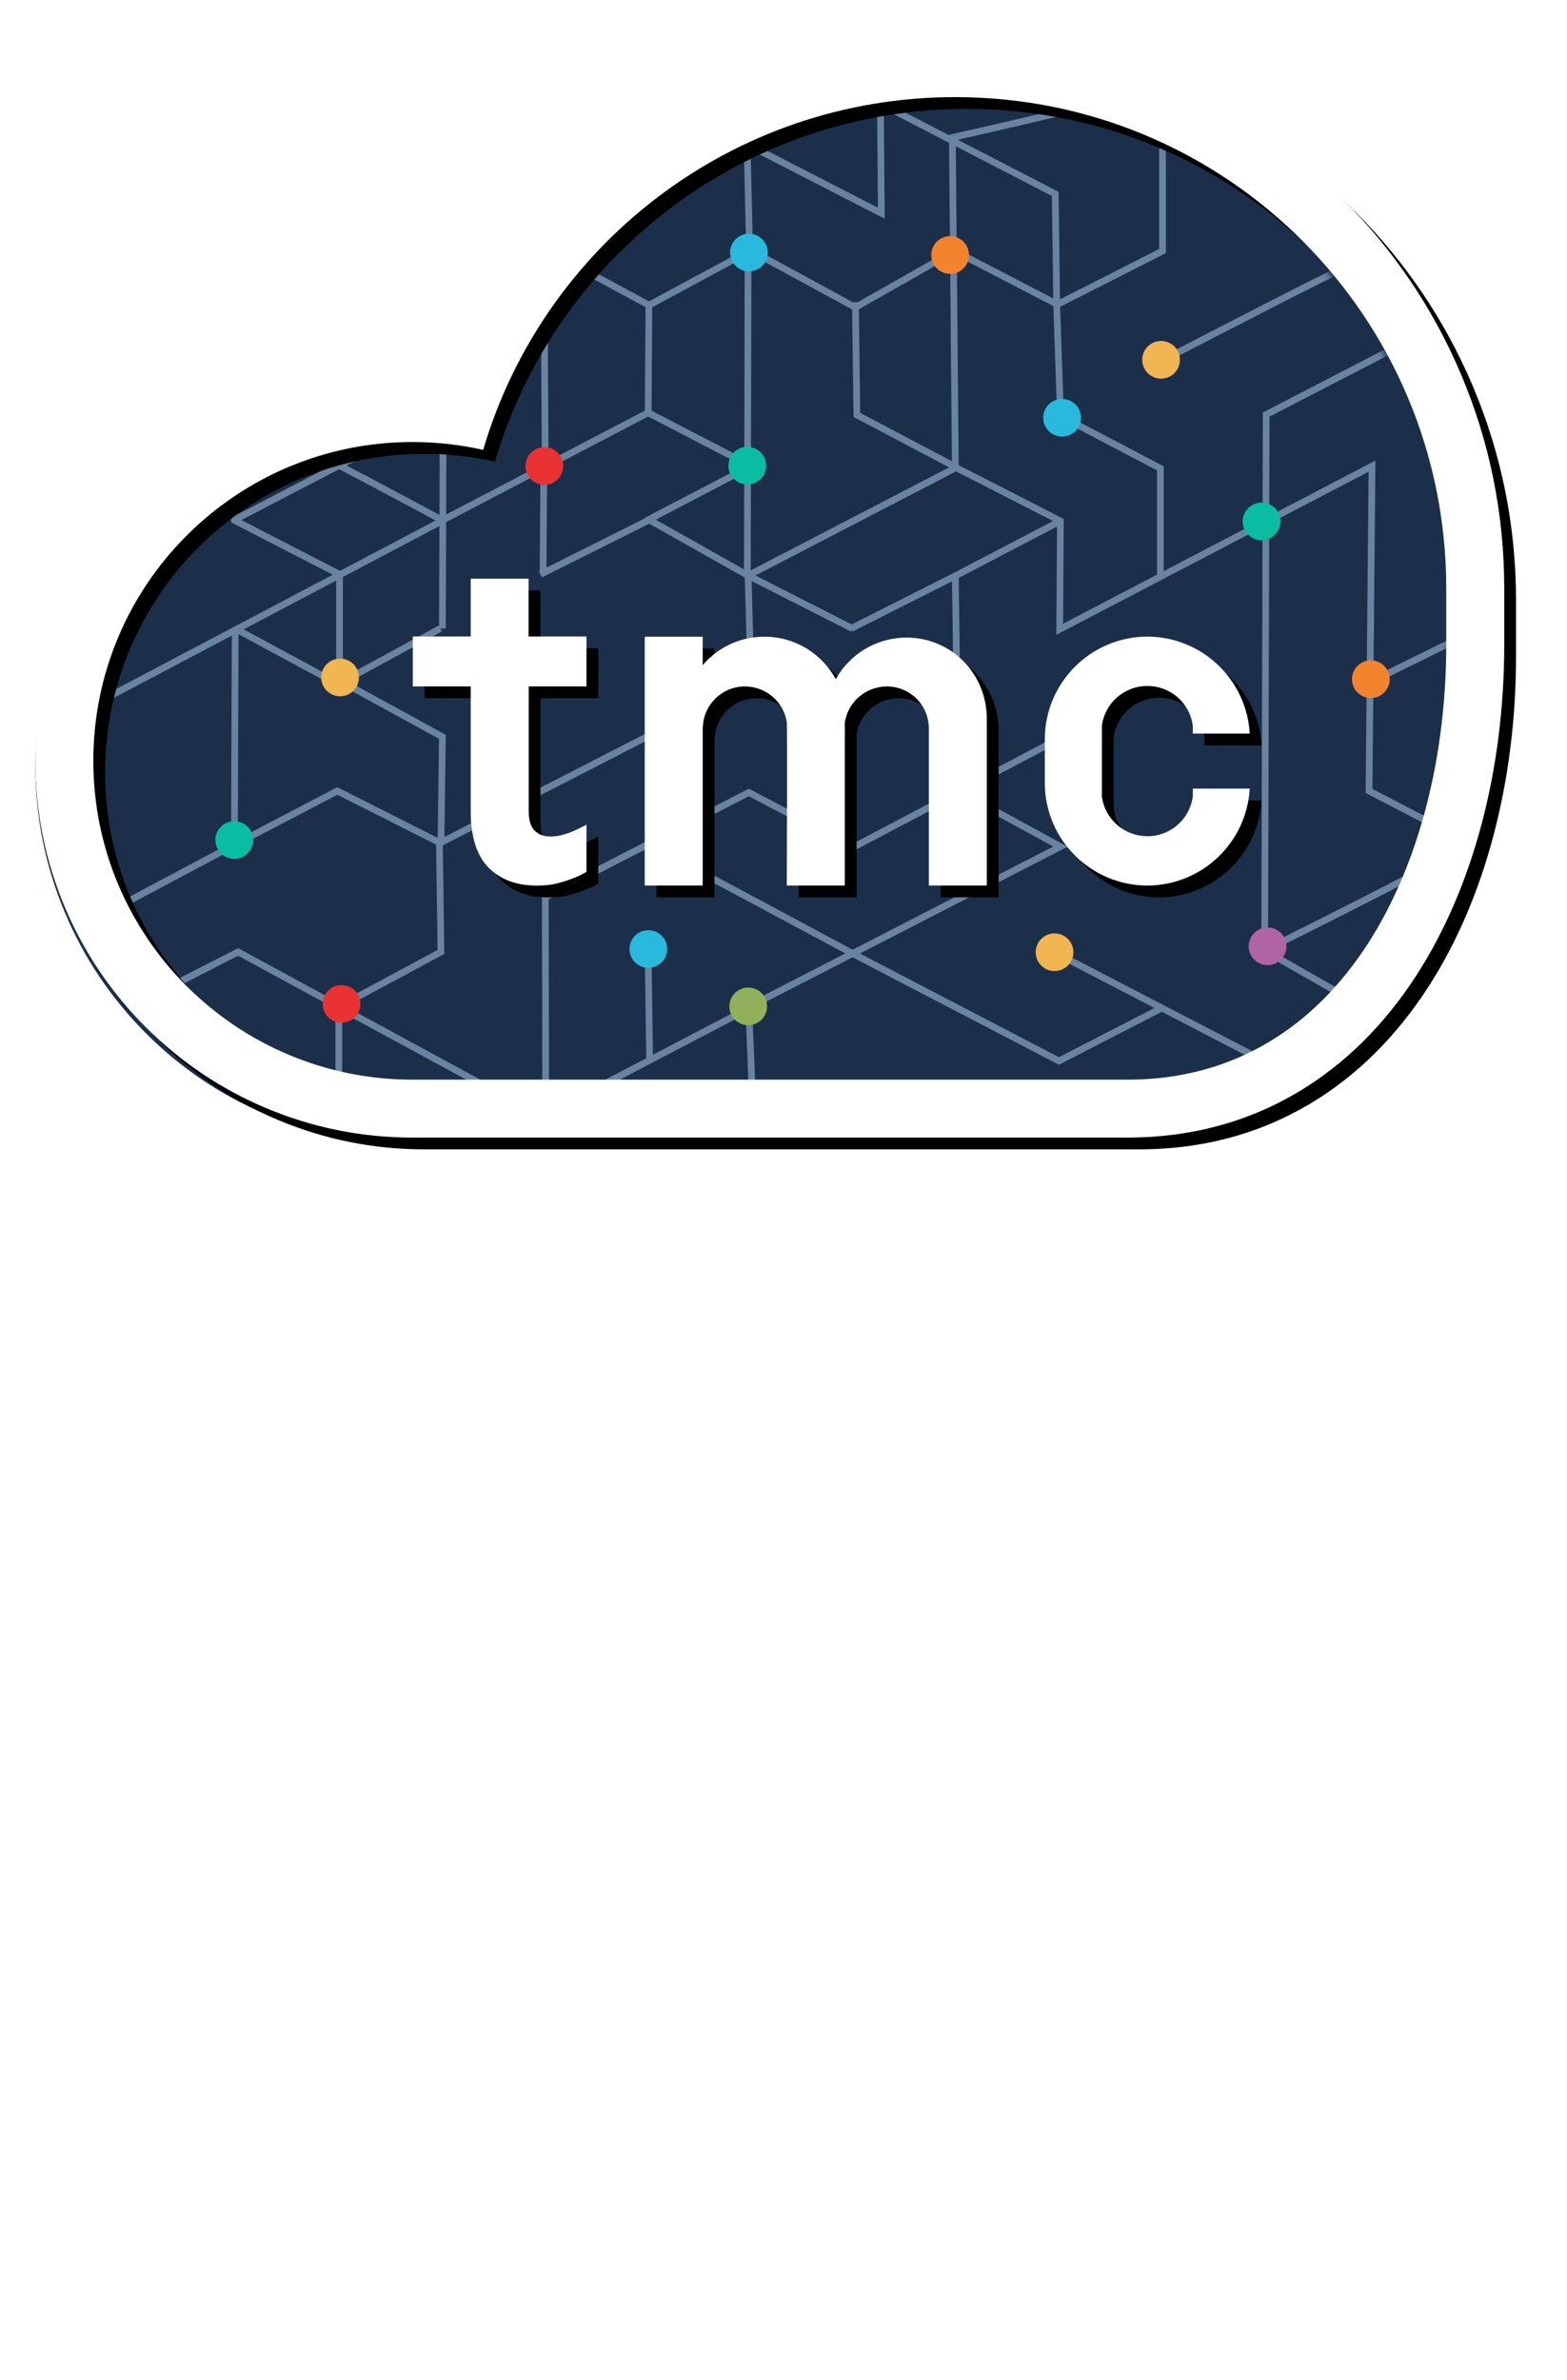
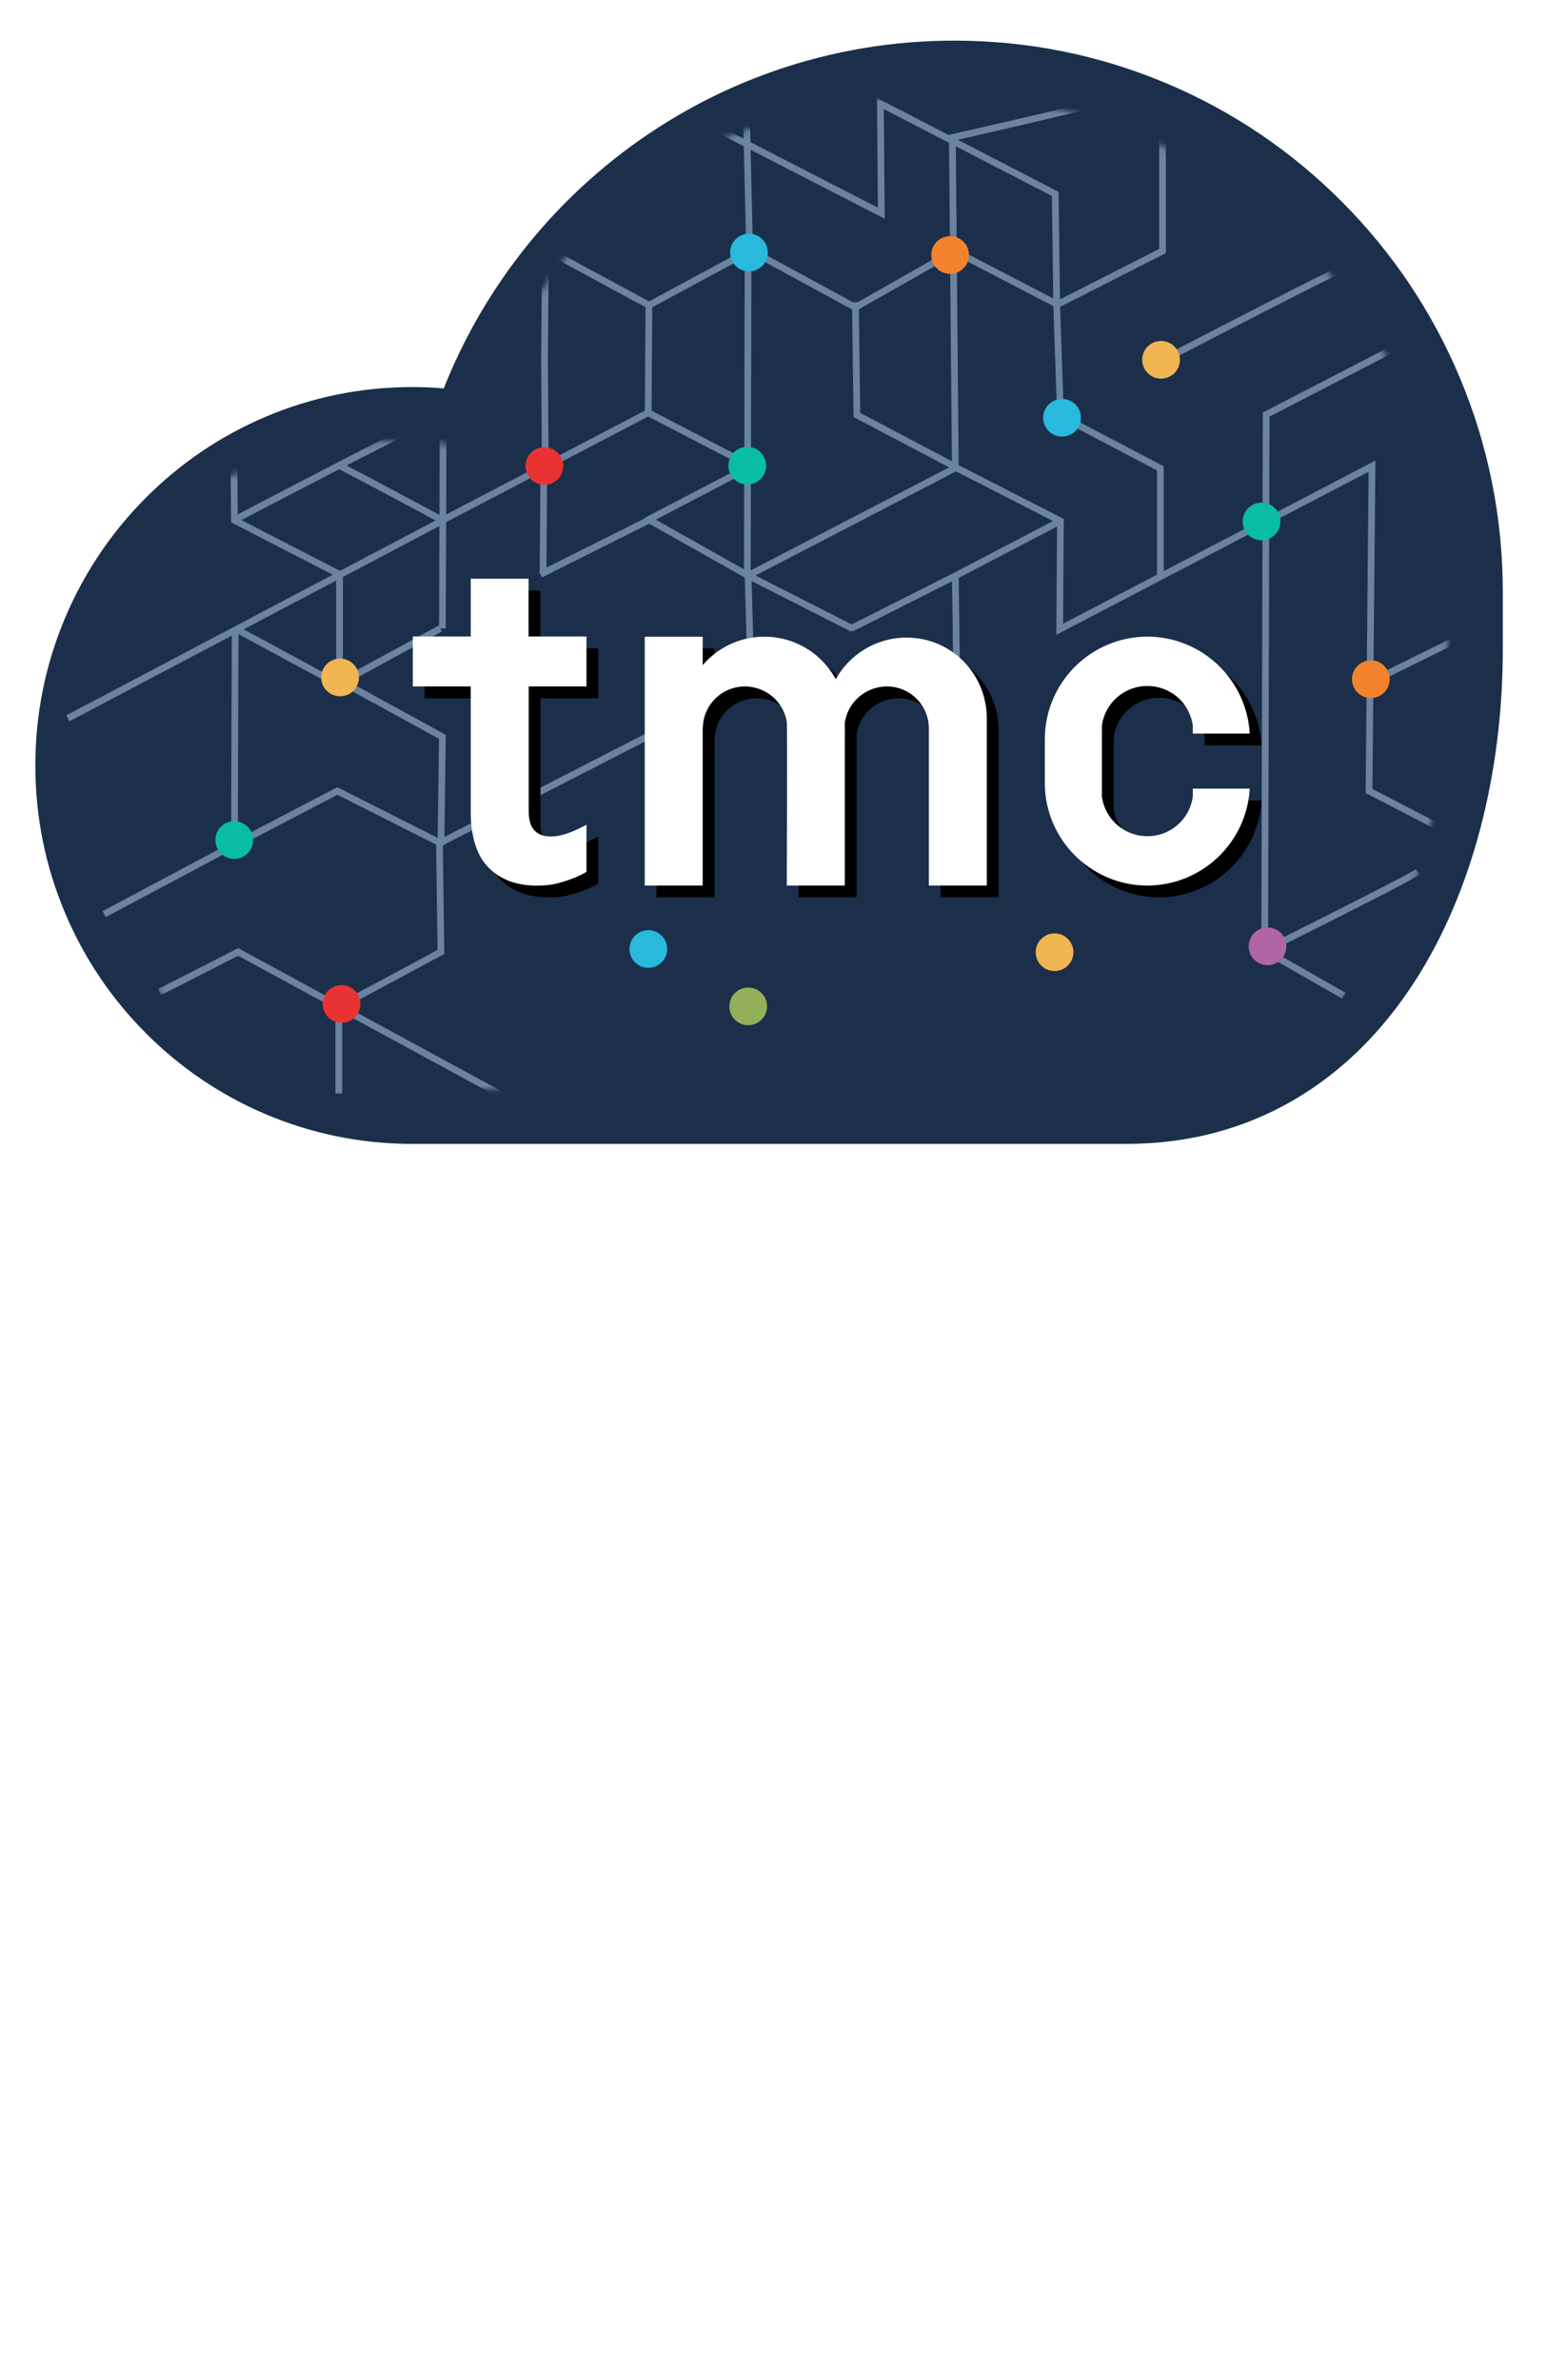
<svg xmlns="http://www.w3.org/2000/svg" xmlns:xlink="http://www.w3.org/1999/xlink" width="100%" height="404px" viewBox="0 0 266 404" preserveAspectRatio="xMidYMin slice" version="1.1">
  <title>tmc</title>
  <defs>
-     <path d="M122.741,4.736 C113.967,7.652 105.76,11.904 98.349,17.366 L98.349,17.366 C91.024,22.767 86.69,29.951 81.447,37.282 L81.447,37.282 C77.668,42.563 73.153,54.128 70.72,60.061 L70.72,60.061 C69.056,59.926 65.146,58.879 63.476,58.879 L63.476,58.879 C55.416,58.879 45.166,59.531 37.799,62.554 L37.799,62.554 C30.684,65.471 28.311,64.869 22.828,70.182 L22.828,70.182 C17.346,75.5 13.041,81.694 10.031,88.593 L10.031,88.593 C6.915,95.741 0.47,102.699 0.47,110.512 L0.47,110.512 C0.47,118.33 3.875,128.719 6.991,135.867 L6.991,135.867 C10.001,142.763 15.438,149.024 20.92,154.339 L20.92,154.339 C26.402,159.657 33.521,166.151 40.636,169.067 L40.636,169.067 C48.006,172.091 57.003,169.067 65.06,169.067 L65.06,169.067 L178.292,169.067 C188.191,169.067 200.733,167.99 208.788,163.322 L208.788,163.322 C216.114,159.076 221.784,152.784 226.896,145.069 L226.896,145.069 C235.814,131.615 237.923,112.532 237.923,93.277 L237.923,93.277 L237.923,84.627 C237.923,73.231 235.629,62.175 231.103,51.765 L231.103,51.765 C226.732,41.708 220.471,32.678 212.499,24.928 L212.499,24.928 C204.52,17.172 195.226,11.081 184.868,6.826 L184.868,6.826 C174.141,2.421 162.742,0.186 150.992,0.186 L150.992,0.186 C141.32,0.186 131.813,1.717 122.741,4.736 L122.741,4.736 Z" id="path-1" />
-     <path d="M122.741,4.736 C113.967,7.652 105.76,11.904 98.349,17.366 L98.349,17.366 C91.024,22.767 86.69,29.951 81.447,37.282 L81.447,37.282 C77.668,42.563 73.153,54.128 70.72,60.061 L70.72,60.061 C69.056,59.926 65.146,58.879 63.476,58.879 L63.476,58.879 C55.416,58.879 45.166,59.531 37.799,62.554 L37.799,62.554 C30.684,65.471 28.311,64.869 22.828,70.182 L22.828,70.182 C17.346,75.5 13.041,81.694 10.031,88.593 L10.031,88.593 C6.915,95.741 0.47,102.699 0.47,110.512 L0.47,110.512 C0.47,118.33 3.875,128.719 6.991,135.867 L6.991,135.867 C10.001,142.763 15.438,149.024 20.92,154.339 L20.92,154.339 C26.402,159.657 33.521,166.151 40.636,169.067 L40.636,169.067 C48.006,172.091 57.003,169.067 65.06,169.067 L65.06,169.067 L178.292,169.067 C188.191,169.067 200.733,167.99 208.788,163.322 L208.788,163.322 C216.114,159.076 221.784,152.784 226.896,145.069 L226.896,145.069 C235.814,131.615 237.923,112.532 237.923,93.277 L237.923,93.277 L237.923,84.627 C237.923,73.231 235.629,62.175 231.103,51.765 L231.103,51.765 C226.732,41.708 220.471,32.678 212.499,24.928 L212.499,24.928 C204.52,17.172 195.226,11.081 184.868,6.826 L184.868,6.826 C174.141,2.421 162.742,0.186 150.992,0.186 L150.992,0.186 C141.32,0.186 131.813,1.717 122.741,4.736 L122.741,4.736 Z" id="path-3" />
+     <path d="M122.741,4.736 C113.967,7.652 105.76,11.904 98.349,17.366 L98.349,17.366 C91.024,22.767 86.69,29.951 81.447,37.282 L81.447,37.282 C77.668,42.563 73.153,54.128 70.72,60.061 L70.72,60.061 C69.056,59.926 65.146,58.879 63.476,58.879 L63.476,58.879 C55.416,58.879 45.166,59.531 37.799,62.554 L37.799,62.554 C30.684,65.471 28.311,64.869 22.828,70.182 L22.828,70.182 C17.346,75.5 13.041,81.694 10.031,88.593 L10.031,88.593 C6.915,95.741 0.47,102.699 0.47,110.512 L0.47,110.512 C0.47,118.33 3.875,128.719 6.991,135.867 L6.991,135.867 C10.001,142.763 15.438,149.024 20.92,154.339 L20.92,154.339 C26.402,159.657 33.521,166.151 40.636,169.067 L40.636,169.067 C48.006,172.091 57.003,169.067 65.06,169.067 L178.292,169.067 C188.191,169.067 200.733,167.99 208.788,163.322 L208.788,163.322 C216.114,159.076 221.784,152.784 226.896,145.069 L226.896,145.069 C235.814,131.615 237.923,112.532 237.923,93.277 L237.923,93.277 L237.923,84.627 C237.923,73.231 235.629,62.175 231.103,51.765 L231.103,51.765 C226.732,41.708 220.471,32.678 212.499,24.928 L212.499,24.928 C204.52,17.172 195.226,11.081 184.868,6.826 L184.868,6.826 C174.141,2.421 162.742,0.186 150.992,0.186 L150.992,0.186 C141.32,0.186 131.813,1.717 122.741,4.736 L122.741,4.736 Z" id="path-3" />
    <path d="M122.741,4.736 C113.967,7.652 105.76,11.904 98.349,17.366 L98.349,17.366 C91.024,22.767 86.69,29.951 81.447,37.282 L81.447,37.282 C77.668,42.563 73.153,54.128 70.72,60.061 L70.72,60.061 C69.056,59.926 65.146,58.879 63.476,58.879 L63.476,58.879 C55.416,58.879 45.166,59.531 37.799,62.554 L37.799,62.554 C30.684,65.471 28.311,64.869 22.828,70.182 L22.828,70.182 C17.346,75.5 13.041,81.694 10.031,88.593 L10.031,88.593 C6.915,95.741 0.47,102.699 0.47,110.512 L0.47,110.512 C0.47,118.33 3.875,128.719 6.991,135.867 L6.991,135.867 C10.001,142.763 15.438,149.024 20.92,154.339 L20.92,154.339 C26.402,159.657 33.521,166.151 40.636,169.067 L40.636,169.067 C48.006,172.091 57.003,169.067 65.06,169.067 L65.06,169.067 L178.292,169.067 C188.191,169.067 200.733,167.99 208.788,163.322 L208.788,163.322 C216.114,159.076 221.784,152.784 226.896,145.069 L226.896,145.069 C235.814,131.615 237.923,112.532 237.923,93.277 L237.923,93.277 L237.923,84.627 C237.923,73.231 235.629,62.175 231.103,51.765 L231.103,51.765 C226.732,41.708 220.471,32.678 212.499,24.928 L212.499,24.928 C204.52,17.172 195.226,11.081 184.868,6.826 L184.868,6.826 C174.141,2.421 162.742,0.186 150.992,0.186 L150.992,0.186 C141.32,0.186 131.813,1.717 122.741,4.736 L122.741,4.736 Z" id="path-5" />
-     <path d="M156.152,0.657 C145.781,0.657 135.59,2.345 125.862,5.677 C116.458,8.898 107.661,13.591 99.714,19.623 C91.861,25.586 85.028,32.714 79.41,40.807 C75.359,46.641 72.006,52.878 69.399,59.427 C67.616,59.277 65.823,59.204 64.032,59.204 C55.392,59.204 47.003,60.894 39.105,64.234 C31.477,67.455 24.63,72.065 18.755,77.935 C12.877,83.803 8.263,90.642 5.035,98.259 C1.694,106.15 0.001,114.523 0.001,123.152 C0.001,131.781 1.694,140.157 5.035,148.048 C8.26,155.663 12.877,162.501 18.755,168.371 C24.63,174.239 31.477,178.852 39.105,182.073 C47.003,185.408 55.39,187.103 64.03,187.103 L185.42,187.103 C196.031,187.103 205.791,184.488 214.426,179.333 C222.282,174.645 229.044,167.945 234.525,159.428 C244.082,144.576 249.346,124.688 249.346,103.428 L249.346,93.879 C249.346,81.3 246.888,69.095 242.036,57.6 C237.349,46.495 230.639,36.527 222.09,27.969 C213.539,19.406 203.574,12.684 192.471,7.989 C180.968,3.124 168.749,0.657 156.152,0.657 M156.152,10.484 C202.269,10.484 239.504,47.823 239.504,93.879 L239.504,103.428 C239.504,140.134 222.174,177.271 185.42,177.271 L64.03,177.271 C34.103,177.271 9.843,153.041 9.843,123.152 C9.843,93.264 34.103,69.033 64.032,69.033 C68.152,69.033 72.166,69.496 76.023,70.366 C86.189,35.757 118.212,10.484 156.152,10.484" id="path-7" />
    <filter x="-4.4%" y="-5.9%" width="110.4%" height="113.9%" filterUnits="objectBoundingBox" id="filter-8">
      <feOffset dx="2" dy="2" in="SourceAlpha" result="shadowOffsetOuter1" />
      <feGaussianBlur stdDeviation="4" in="shadowOffsetOuter1" result="shadowBlurOuter1" />
      <feColorMatrix values="0 0 0 0 0   0 0 0 0 0   0 0 0 0 0  0 0 0 0.5 0" type="matrix" in="shadowBlurOuter1" />
    </filter>
    <path d="M196.483,127.865 L196.483,129.234 L196.476,129.236 C195.967,133.022 192.724,135.942 188.794,135.942 L188.764,135.942 L188.735,135.942 C184.805,135.942 181.561,133.022 181.053,129.236 L181.044,129.234 L181.053,117.154 C181.561,113.368 184.805,110.448 188.735,110.448 C188.744,110.448 188.753,110.448 188.764,110.448 C188.776,110.448 188.785,110.448 188.794,110.448 C192.724,110.448 195.967,113.368 196.476,117.154 L196.476,118.525 L206.142,118.525 C205.634,109.368 198.052,102.095 188.764,102.063 C179.144,102.095 171.357,109.892 171.357,119.509 C171.357,119.541 171.357,125.628 171.359,126.78 C171.359,126.815 171.357,126.849 171.357,126.881 C171.357,136.496 179.144,144.293 188.764,144.327 C198.052,144.293 205.634,137.022 206.142,127.865 L196.483,127.865 Z" id="path-9" />
    <filter x="-31.6%" y="-26.0%" width="174.7%" height="161.5%" filterUnits="objectBoundingBox" id="filter-10">
      <feOffset dx="2" dy="2" in="SourceAlpha" result="shadowOffsetOuter1" />
      <feGaussianBlur stdDeviation="4" in="shadowOffsetOuter1" result="shadowBlurOuter1" />
      <feColorMatrix values="0 0 0 0 0   0 0 0 0 0   0 0 0 0 0  0 0 0 0.5 0" type="matrix" in="shadowBlurOuter1" />
    </filter>
    <path d="M93.553,110.525 L93.553,102.044 L83.727,102.044 L83.727,92.233 L73.903,92.233 L73.903,102.044 L64.077,102.044 L64.077,110.525 L73.903,110.525 L73.903,131.68 C73.903,135.992 74.911,139.213 76.903,141.249 C78.894,143.293 81.663,144.329 85.13,144.329 C86.309,144.329 87.47,144.24 88.558,143.96 C91.895,143.103 93.553,141.999 93.553,141.999 L93.553,133.996 C93.553,133.996 92.385,134.609 91.281,135.099 C90.476,135.456 89.301,135.787 88.845,135.869 C88.391,135.953 87.917,135.996 87.438,135.996 C86.316,135.996 85.449,135.677 84.783,135.024 C84.128,134.384 83.748,133.306 83.748,131.73 L83.748,110.525 L93.553,110.525 Z" id="path-11" />
    <filter x="-37.3%" y="-21.1%" width="188.2%" height="149.9%" filterUnits="objectBoundingBox" id="filter-12">
      <feOffset dx="2" dy="2" in="SourceAlpha" result="shadowOffsetOuter1" />
      <feGaussianBlur stdDeviation="4" in="shadowOffsetOuter1" result="shadowBlurOuter1" />
      <feColorMatrix values="0 0 0 0 0   0 0 0 0 0   0 0 0 0 0  0 0 0 0.5 0" type="matrix" in="shadowBlurOuter1" />
    </filter>
    <path d="M147.9,102.231 C142.731,102.231 138.229,105.074 135.873,109.279 C133.539,104.99 128.987,102.079 123.757,102.079 C119.564,102.079 115.815,103.951 113.287,106.901 L113.287,102.079 L103.445,102.079 L103.445,144.314 L113.287,144.314 L113.287,117.487 C113.292,117.478 113.308,117.471 113.312,117.464 C113.413,113.614 116.565,110.525 120.445,110.525 C124.012,110.525 127.032,113.138 127.559,116.555 C127.664,117.261 127.559,144.314 127.559,144.314 L137.401,144.314 L137.401,120.002 C137.43,119.07 137.396,117.999 137.401,116.783 C137.823,113.257 140.911,110.525 144.558,110.525 C148.497,110.525 151.672,113.715 151.672,117.651 L151.672,144.314 L161.514,144.314 L161.514,115.992 C161.514,108.391 155.509,102.231 147.9,102.231" id="path-13" />
    <filter x="-18.9%" y="-26.0%" width="144.8%" height="161.6%" filterUnits="objectBoundingBox" id="filter-14">
      <feOffset dx="2" dy="2" in="SourceAlpha" result="shadowOffsetOuter1" />
      <feGaussianBlur stdDeviation="4" in="shadowOffsetOuter1" result="shadowBlurOuter1" />
      <feColorMatrix values="0 0 0 0 0   0 0 0 0 0   0 0 0 0 0  0 0 0 0.5 0" type="matrix" in="shadowBlurOuter1" />
    </filter>
  </defs>
  <g id="Home" stroke="none" stroke-width="1" fill="none" fill-rule="evenodd">
    <g id="Home-1" transform="translate(-552, -199)">
      <g id="Title-banner" transform="translate(0, 126)">
        <g id="Group-9" transform="translate(1, 0)">
          <g id="Group-13" transform="translate(0, 46)">
            <g id="tmc" transform="translate(557, 33)">
              <path d="M156,0.896 C145.639,0.896 135.458,2.592 125.739,5.939 C116.344,9.174 107.555,13.888 99.617,19.947 C91.771,25.937 84.944,33.096 79.332,41.226 C75.285,47.085 71.935,53.35 69.331,59.928 C67.549,59.777 65.758,59.704 63.969,59.704 C55.337,59.704 46.957,61.402 39.065,64.756 C31.446,67.991 24.605,72.622 18.735,78.519 C12.863,84.413 8.253,91.282 5.029,98.933 C1.691,106.859 0,115.27 0,123.937 C0,132.604 1.691,141.017 5.029,148.943 C8.251,156.592 12.863,163.461 18.735,169.357 C24.605,175.251 31.446,179.885 39.065,183.12 C46.957,186.47 55.335,188.172 63.967,188.172 L185.24,188.172 C195.84,188.172 205.591,185.545 214.218,180.367 C222.065,175.659 228.822,168.929 234.297,160.374 C243.845,145.456 249.104,125.479 249.104,104.124 L249.104,94.533 C249.104,81.898 246.648,69.639 241.801,58.093 C237.118,46.939 230.414,36.926 221.874,28.33 C213.331,19.729 203.376,12.977 192.283,8.261 C180.792,3.374 168.585,0.896 156,0.896" id="Fill-1" fill="#1B2F4B" />
              <g id="Group-12" transform="translate(1.792, 9.857)">
                <g id="Group-5">
                  <mask id="mask-2" fill="white">
                    <use xlink:href="#path-1" />
                  </mask>
                  <g id="Clip-4" />
                  <path d="M103.042,163.186 L102.805,145.727 L101.663,145.741 L101.908,163.781 L85.415,172.42 L85.344,136.766 L102.401,128.001 L102.344,128.108 L135.701,145.986 L119.062,154.543 L119.163,154.742 L103.042,163.186 Z M137.036,128.627 L155.163,119.062 L155.108,119.167 L170.994,127.841 L136.936,145.352 L103.505,127.433 L119.318,119.307 L137.036,128.627 Z M189.543,154.543 L189.422,154.604 L171.345,145.226 L170.823,146.242 L188.178,155.245 L171.964,163.6 L138.175,146 L173.436,127.873 L156.252,118.488 L172.859,109.727 L172.325,108.714 L137.036,127.335 L119.587,118.156 L119.325,118.021 L84.511,135.908 L84.201,136.07 L84.274,173.017 L74.592,178.09 L68.778,207.656 L50.987,216.917 L50.679,217.078 L50.679,235.856 L38.922,241.931 L39.445,242.949 L51.82,236.552 L51.82,217.771 L69.792,208.415 L75.605,178.85 L84.276,174.305 L84.326,199.625 L85.467,199.621 L85.417,173.71 L118.788,156.228 L119.772,180.867 L141.667,190.254 L142.117,189.204 L120.884,180.101 L119.898,155.4 L136.931,146.642 L171.962,164.886 L189.422,155.892 L206.253,164.623 L206.775,163.609 L189.632,154.714 L189.543,154.543 Z" id="Fill-3" fill="#6983A1" mask="url(#mask-2)" />
                </g>
                <g id="Group-8">
                  <mask id="mask-4" fill="white">
                    <use xlink:href="#path-3" />
                  </mask>
                  <g id="Clip-7" />
                  <path d="M154.215,81.339 L136.786,90.136 L120.449,81.831 L154.502,64.159 L170.965,72.586 L154.215,81.339 Z M103.527,72.357 L118.54,64.516 L118.504,80.79 L103.527,72.357 Z M85.087,63.892 L85.343,63.889 L85.34,63.674 L102.237,54.845 L118.461,63.27 L101.594,72.076 L101.632,72.149 L84.973,80.498 L85.087,63.892 Z M85.217,45.14 L85.347,27.402 L101.788,36.284 L101.667,53.85 L85.331,62.391 L85.217,45.14 Z M118.545,62.023 L102.808,53.853 L102.929,36.298 L118.623,27.837 L118.545,62.023 Z M142.389,21.27 L142.236,2.663 L153.311,8.383 L153.473,26.538 L137.815,35.435 L136.998,35.445 L120.01,26.213 L119.625,9.575 L142.389,21.27 Z M170.999,34.804 L154.612,26.298 L154.456,8.976 L170.769,17.409 L170.999,34.804 Z M138,36.645 L153.484,27.844 L153.795,62.437 L138.231,54.228 L138,36.645 Z M119.684,63.919 L120.935,63.265 L119.686,62.615 L119.766,27.382 L136.859,36.671 L137.099,54.925 L153.322,63.482 L119.645,80.96 L119.684,63.919 Z M66.659,90.338 L50.415,99.183 L50.415,82.085 L66.798,73.439 C66.771,81.218 66.743,88.789 66.739,90.484 L66.659,90.338 Z M66.732,109.558 L66.504,126.369 L49.463,117.769 L32.578,126.594 L32.697,91.795 L49.596,100.93 L50.292,100.55 L66.732,109.558 Z M49.274,99.459 L33.578,90.971 L49.274,82.689 L49.274,99.459 Z M33.183,72.421 C38.295,69.752 44.253,66.655 49.776,63.805 C50.335,64.045 59.545,68.954 66.152,72.485 L49.927,81.046 L33.183,72.421 Z M66.805,71.54 C62.845,69.42 53.861,64.619 51.027,63.16 C58.408,59.356 64.783,56.11 66.862,55.157 C66.853,57.494 66.83,64.413 66.805,71.54 L66.805,71.54 Z M225.341,100.306 L240.437,92.863 L239.933,91.836 L225.353,99.022 L225.688,62.32 L207.664,71.735 L207.71,54.864 L230.899,42.876 L230.374,41.856 L206.756,54.068 L206.758,54.072 L206.571,54.072 L206.52,72.332 L189.747,81.095 L189.747,63.297 L173.61,54.825 L173.081,55.84 L188.606,63.99 L188.606,81.689 L172.666,90.017 L172.789,72.236 L154.943,63.1 L154.623,27.59 L171.015,36.103 L171.645,54.473 L172.786,54.431 L172.163,36.231 L190.124,27.103 L190.124,5.348 L188.982,5.348 L188.982,26.401 L172.143,34.96 L171.903,16.707 L154.794,7.866 C159.797,6.73 176.413,2.94 177.37,2.462 L176.863,1.435 C176.025,1.814 162.58,4.932 153.747,6.931 L153.297,7.034 L153.299,7.091 L141.079,0.776 L141.232,19.39 L119.595,8.274 L119.515,4.831 L118.374,4.856 L118.44,7.679 L105.588,1.075 L87.059,10.598 L87.58,11.618 L105.588,2.363 L118.47,8.98 L118.871,26.403 L102.372,35.3 L85.359,26.11 L85.471,10.966 L70.325,0.481 L70.325,-17.998 L69.183,-17.998 L69.183,1.08 L84.325,11.565 L84.22,25.495 L70.468,18.066 L70.192,17.915 L39.14,35.188 L39.692,36.19 L70.201,19.221 L84.211,26.787 L84.076,45.14 L84.195,62.986 L67.946,71.479 C67.976,62.844 68.006,54.537 68.006,54.324 L67.727,53.832 C67.369,53.599 67.086,53.423 32.567,71.454 L32.448,57.846 L31.307,57.856 L31.437,72.808 L48.696,81.696 L3.47,105.566 L4.002,106.58 L31.555,92.039 L31.435,127.193 L9.624,138.808 L10.16,139.816 L32.142,128.11 L49.472,119.055 L66.239,127.515 L66.483,145.395 L49.753,154.387 L32.904,145.233 L32.64,145.089 L19.057,152.024 L19.573,153.044 L32.626,146.381 L49.148,155.354 L49.148,169.782 L50.29,169.782 L50.29,155.976 L80.102,172.173 L80.648,171.166 L50.954,155.036 L67.631,146.075 L67.382,127.637 L67.437,127.609 L67.627,127.609 L67.629,127.511 L102.244,109.729 L101.724,108.711 L67.647,126.216 L67.882,108.883 L51.486,99.901 L67.202,91.342 L66.931,90.836 L67.878,90.841 C67.878,90.841 67.91,81.836 67.942,72.769 L83.944,64.406 L83.827,81.072 L83.699,81.136 L83.825,81.387 L83.825,81.518 L83.889,81.518 L84.211,82.158 L102.408,73.041 L118.499,82.101 L118.499,82.124 L118.634,82.19 L119.127,99.793 L120.268,99.764 L119.791,82.78 L136.654,91.349 L136.784,91.09 L136.916,91.351 L153.817,82.821 L154.055,100.541 L155.196,100.527 L154.949,82.245 L171.638,73.524 L171.513,91.911 L206.518,73.624 L206.32,145.814 L220.051,153.657 L220.617,152.667 L208.102,145.516 C214.915,142.115 232.576,133.266 233.3,132.541 L232.513,131.713 C231.707,132.369 217.401,139.597 207.463,144.558 L207.662,73.025 L224.529,64.214 L224.031,118.757 L235.525,124.711 L236.048,123.698 L225.179,118.067 L225.341,100.306 Z" id="Fill-6" fill="#6983A1" mask="url(#mask-4)" />
                </g>
                <g id="Group-11">
                  <mask id="mask-6" fill="white">
                    <use xlink:href="#path-5" />
                  </mask>
                  <g id="Clip-10" />
                  <path d="M189.438,46.02 C200.989,40.034 218.52,31.013 219.481,30.704 L219.192,29.597 C218.171,29.853 193.791,42.477 188.915,45.007 L189.438,46.02 Z" id="Fill-9" fill="#6983A1" mask="url(#mask-6)" />
                </g>
              </g>
              <g id="Group-51">
                <path d="M194.292,55.076 C194.292,56.841 192.86,58.272 191.09,58.272 C189.322,58.272 187.89,56.841 187.89,55.076 C187.89,53.31 189.322,51.88 191.09,51.88 C192.86,51.88 194.292,53.31 194.292,55.076" id="Fill-13" fill="#F1B551" />
                <path d="M176.212,155.638 C176.212,157.404 174.78,158.836 173.012,158.836 C171.242,158.836 169.81,157.404 169.81,155.638 C169.81,153.873 171.242,152.442 173.012,152.442 C174.78,152.442 176.212,153.873 176.212,155.638" id="Fill-15" fill="#F1B551" />
                <path d="M54.93,108.994 C54.93,110.759 53.497,112.19 51.727,112.19 C49.96,112.19 48.525,110.759 48.525,108.994 C48.525,107.229 49.96,105.796 51.727,105.796 C53.497,105.796 54.93,107.229 54.93,108.994" id="Fill-17" fill="#F1B551" />
                <path d="M55.18,164.416 C55.18,166.182 53.748,167.612 51.978,167.612 C50.21,167.612 48.778,166.182 48.778,164.416 C48.778,162.651 50.21,161.22 51.978,161.22 C53.748,161.22 55.18,162.651 55.18,164.416" id="Fill-19" fill="#E93333" />
                <path d="M89.61,73.108 C89.61,74.873 88.178,76.304 86.408,76.304 C84.64,76.304 83.206,74.873 83.206,73.108 C83.206,71.342 84.64,69.909 86.408,69.909 C88.178,69.909 89.61,71.342 89.61,73.108" id="Fill-21" fill="#E93333" />
                <path d="M229.905,109.292 C229.905,111.058 228.471,112.49 226.703,112.49 C224.935,112.49 223.5,111.058 223.5,109.292 C223.5,107.529 224.935,106.096 226.703,106.096 C228.471,106.096 229.905,107.529 229.905,109.292" id="Fill-23" fill="#F4832E" />
                <path d="M212.372,154.635 C212.372,156.4 210.94,157.833 209.17,157.833 C207.402,157.833 205.967,156.4 205.967,154.635 C205.967,152.872 207.402,151.439 209.17,151.439 C210.94,151.439 212.372,152.872 212.372,154.635" id="Fill-25" fill="#B265A5" />
                <path d="M211.353,82.511 C211.353,84.276 209.921,85.709 208.151,85.709 C206.383,85.709 204.949,84.276 204.949,82.511 C204.949,80.745 206.383,79.315 208.151,79.315 C209.921,79.315 211.353,80.745 211.353,82.511" id="Fill-27" fill="#09BDA2" />
                <path d="M107.261,155.091 C107.261,156.856 105.829,158.289 104.061,158.289 C102.291,158.289 100.859,156.856 100.859,155.091 C100.859,153.325 102.291,151.895 104.061,151.895 C105.829,151.895 107.261,153.325 107.261,155.091" id="Fill-29" fill="#28B9DD" />
                <path d="M124.337,36.87 C124.337,38.635 122.905,40.066 121.137,40.066 C119.367,40.066 117.935,38.635 117.935,36.87 C117.935,35.105 119.367,33.672 121.137,33.672 C122.905,33.672 124.337,35.105 124.337,36.87" id="Fill-31" fill="#28B9DD" />
                <path d="M124.212,164.83 C124.212,166.595 122.778,168.026 121.01,168.026 C119.242,168.026 117.808,166.595 117.808,164.83 C117.808,163.064 119.242,161.634 121.01,161.634 C122.778,161.634 124.212,163.064 124.212,164.83" id="Fill-33" fill="#92AF5A" />
                <path d="M177.488,64.915 C177.488,66.68 176.055,68.111 174.287,68.111 C172.517,68.111 171.085,66.68 171.085,64.915 C171.085,63.149 172.517,61.719 174.287,61.719 C176.055,61.719 177.488,63.149 177.488,64.915" id="Fill-35" fill="#28B9DD" />
                <path d="M36.963,136.596 C36.963,138.361 35.531,139.794 33.763,139.794 C31.993,139.794 30.561,138.361 30.561,136.596 C30.561,134.831 31.993,133.4 33.763,133.4 C35.531,133.4 36.963,134.831 36.963,136.596" id="Fill-37" fill="#09BDA2" />
                <path d="M124.055,73.046 C124.055,74.809 122.623,76.241 120.853,76.241 C119.085,76.241 117.653,74.809 117.653,73.046 C117.653,71.28 119.085,69.847 120.853,69.847 C122.623,69.847 124.055,71.28 124.055,73.046" id="Fill-39" fill="#09BDA2" />
                <path d="M158.486,37.288 C158.486,39.051 157.054,40.484 155.284,40.484 C153.516,40.484 152.082,39.051 152.082,37.288 C152.082,35.523 153.516,34.09 155.284,34.09 C157.054,34.09 158.486,35.523 158.486,37.288" id="Fill-41" fill="#F4832E" />
                <g id="Fill-43">
                  <use fill="black" fill-opacity="1" filter="url(#filter-8)" xlink:href="#path-7" />
                  <use fill="#FFFFFF" fill-rule="evenodd" xlink:href="#path-7" />
                </g>
                <g id="Fill-45">
                  <use fill="black" fill-opacity="1" filter="url(#filter-10)" xlink:href="#path-9" />
                  <use fill="#FFFFFF" fill-rule="evenodd" xlink:href="#path-9" />
                </g>
                <g id="Fill-47">
                  <use fill="black" fill-opacity="1" filter="url(#filter-12)" xlink:href="#path-11" />
                  <use fill="#FFFFFF" fill-rule="evenodd" xlink:href="#path-11" />
                </g>
                <g id="Fill-49">
                  <use fill="black" fill-opacity="1" filter="url(#filter-14)" xlink:href="#path-13" />
                  <use fill="#FFFFFF" fill-rule="evenodd" xlink:href="#path-13" />
                </g>
              </g>
            </g>
          </g>
        </g>
      </g>
    </g>
  </g>
</svg>